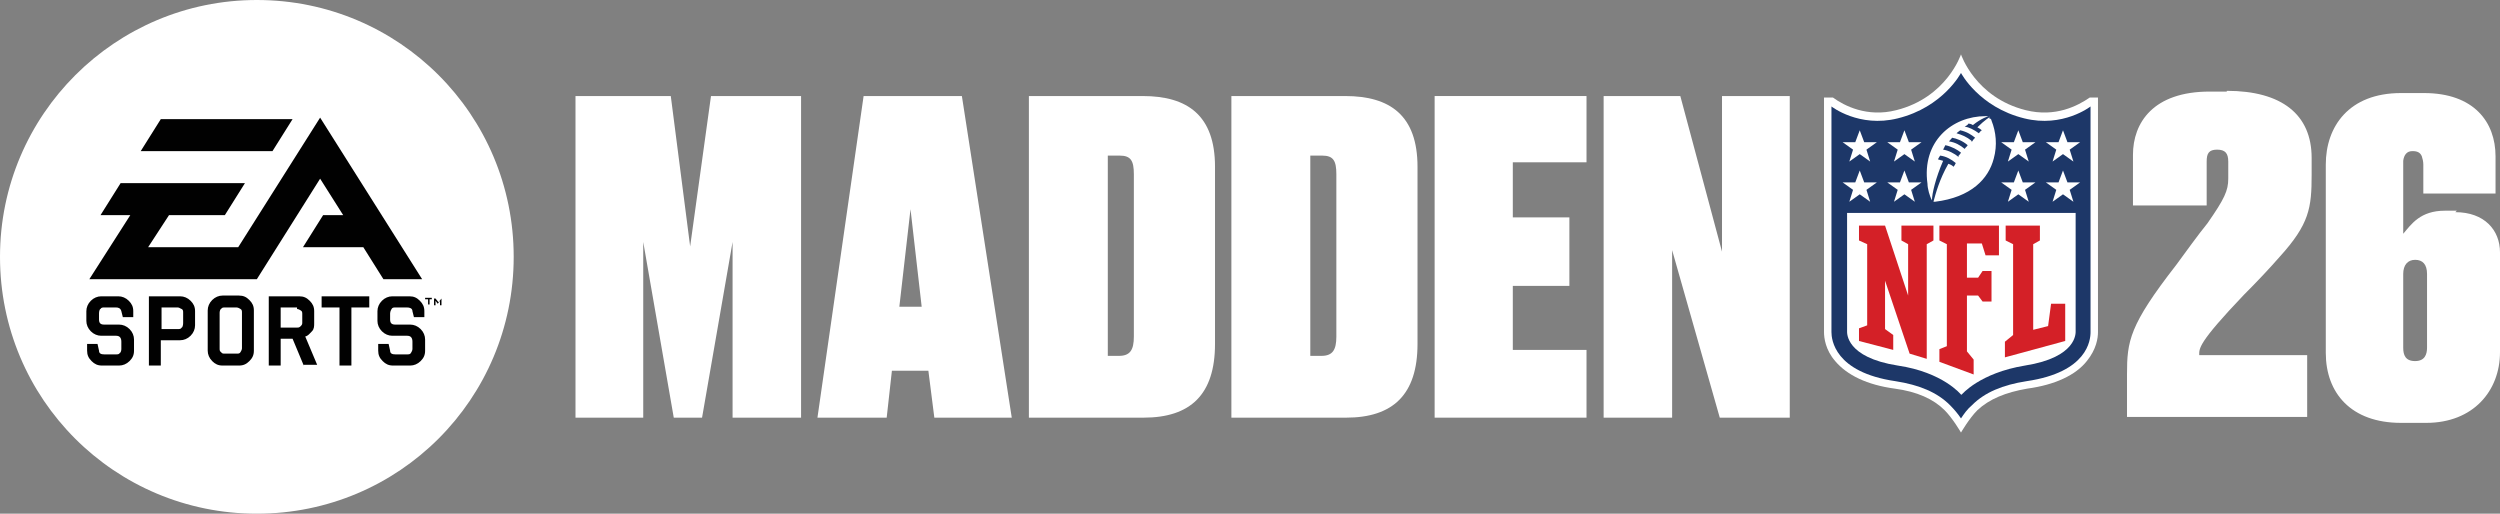
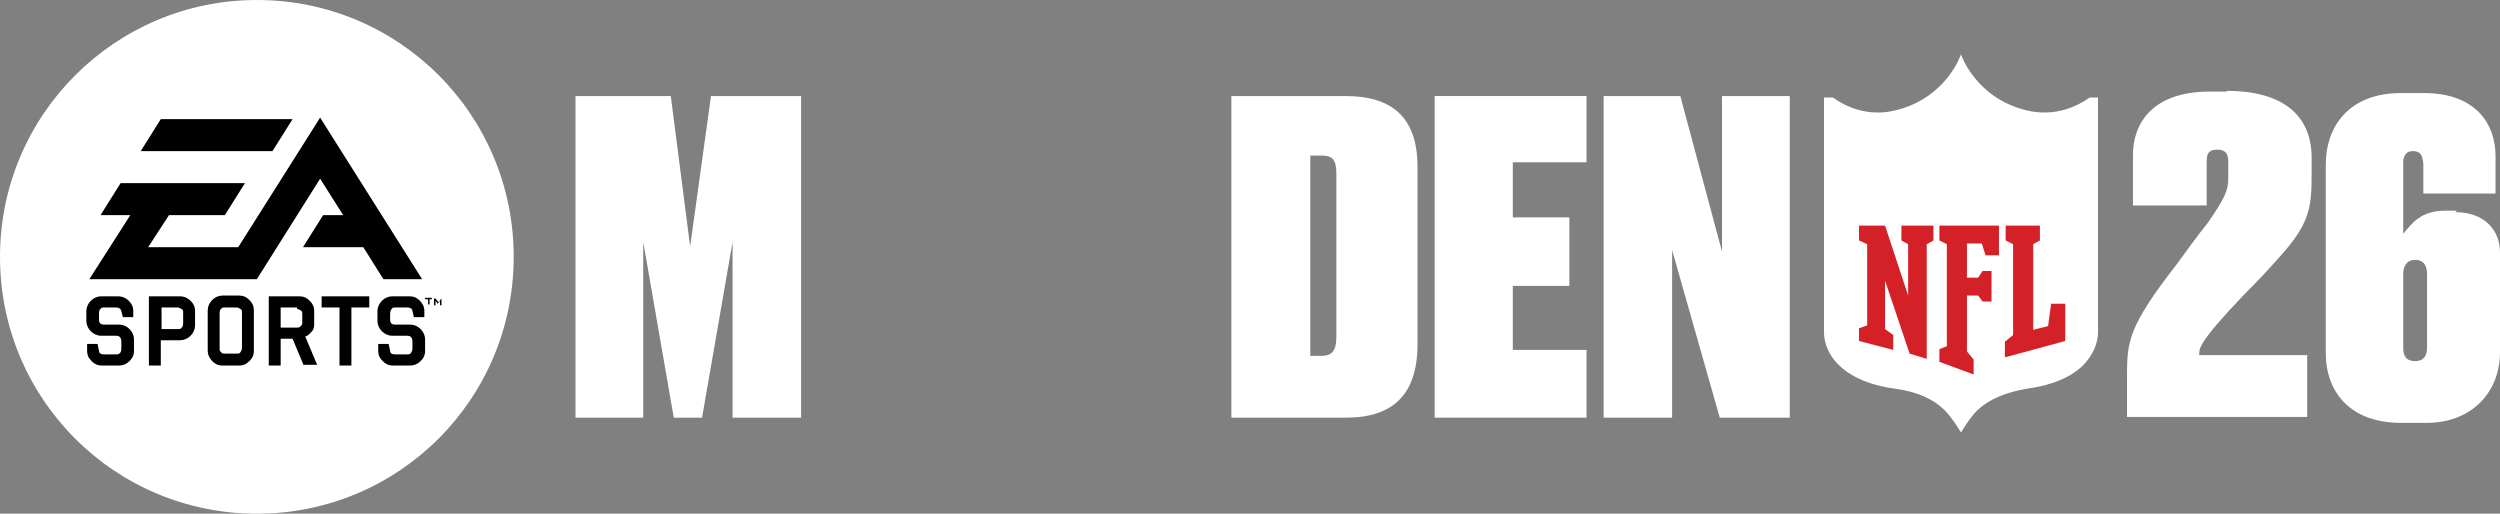
<svg xmlns="http://www.w3.org/2000/svg" version="1.1" viewBox="0 0 335.8 69">
  <rect x="0" y="0" width="335.8" height="69" fill="#808080" stroke="none" />
  <defs>
    <style>
      .cls-1 {
        fill: #010101;
      }

      .cls-2, .cls-3 {
        fill: #fff;
      }

      .cls-4 {
        fill: #d42027;
      }

      .cls-5 {
        fill: #1d3768;
      }

      .cls-3 {
        isolation: isolate;
      }
    </style>
  </defs>
  <g>
    <g id="Layer_1">
      <circle class="cls-1" cx="34.5" cy="34.5" r="30.7" />
      <path class="cls-2" d="M34.5,0C15.5,0,0,15.4,0,34.5s15.4,34.5,34.5,34.5,34.5-15.4,34.5-34.5S53.6,0,34.5,0ZM21.6,16h17.7l-2.7,4.3h-17.7s2.7-4.3,2.7-4.3ZM18,47.1c0,.6-.2,1-.6,1.4s-.9.6-1.4.6h-2.3c-.6,0-1-.2-1.4-.6-.4-.4-.6-.8-.6-1.4v-.9h1.4l.2.9c0,.4.3.5.7.5h1.6c.2,0,.4,0,.5-.2.1,0,.2-.3.2-.5v-1c0-.5-.2-.8-.7-.8h-2c-.5,0-1-.2-1.4-.6-.4-.4-.6-.9-.6-1.4v-1.3c0-.5.2-1,.6-1.4.4-.4.9-.6,1.4-.6h2.3c.5,0,1,.2,1.4.6.4.4.6.8.6,1.4v.8h-1.4l-.2-.8c-.1-.4-.4-.5-.7-.5h-1.6c-.2,0-.4,0-.5.2-.1,0-.2.3-.2.6v.8c0,.5.2.7.7.7h2c.5,0,1,.2,1.4.6.4.4.6.9.6,1.4v1.6h0ZM26.2,43.7c0,.5-.2,1-.6,1.4s-.9.6-1.4.6h-2.6v3.4h-1.6v-9.3h4.2c.5,0,1,.2,1.4.6.4.4.6.8.6,1.4v2h0ZM34.1,47.1c0,.6-.2,1-.6,1.4-.4.4-.8.6-1.4.6h-2.2c-.6,0-1-.2-1.4-.6-.4-.4-.6-.9-.6-1.4v-5.4c0-.5.2-1,.6-1.4s.9-.6,1.4-.6h2.2c.6,0,1,.2,1.4.6.4.4.6.8.6,1.4v5.4ZM34.5,37.5H12l5.5-8.6h-4l2.7-4.3h16.7l-2.7,4.3h-7.5l-2.8,4.3h12.1l11-17.4,13.7,21.7h-5.2l-2.7-4.3h-8.1l2.7-4.3h2.7l-3.1-4.9-8.5,13.5ZM40.8,49.1l-1.5-3.6h-1.6v3.6h-1.6v-9.3h4.1c.6,0,1,.2,1.4.6.4.4.6.8.6,1.4v1.6c0,.4,0,.8-.3,1.1s-.5.6-.9.7l1.6,3.8h-1.8ZM49.6,41.3h-2.4v7.8h-1.6v-7.8h-2.4v-1.5h6.4v1.5ZM57.1,47.1c0,.6-.2,1-.6,1.4-.4.4-.9.6-1.4.6h-2.3c-.6,0-1-.2-1.4-.6-.4-.4-.6-.8-.6-1.4v-.9h1.4l.2.9c0,.4.3.5.7.5h1.6c.2,0,.4,0,.5-.2,0,0,.2-.3.2-.5v-1c0-.5-.2-.8-.7-.8h-2c-.5,0-1-.2-1.4-.6-.4-.4-.6-.9-.6-1.4v-1.3c0-.5.2-1,.6-1.4.4-.4.9-.6,1.4-.6h2.3c.6,0,1,.2,1.4.6.4.4.6.8.6,1.4v.8h-1.4l-.2-.8c0-.4-.4-.5-.7-.5h-1.6c-.2,0-.4,0-.5.2,0,0-.2.3-.2.6v.8c0,.5.2.7.7.7h2c.5,0,1,.2,1.4.6.4.4.6.9.6,1.4v1.6h0ZM58.1,40.2h-.4v.7h-.2v-.7h-.4v-.2h.9v.2h.1ZM59.1,41v-.6h0l-.3.4h0l-.3-.4h0v.6h-.2v-.9h.2l.4.5.4-.5h0v.9h-.3Z" />
      <path class="cls-2" d="M39.9,41.3h-2.2v2.7h2.2c.2,0,.3,0,.5-.2s.2-.3.2-.5v-1.1c0-.2,0-.4-.2-.5,0,0-.3-.2-.5-.2v-.2Z" />
      <path class="cls-2" d="M23.9,41.3h-2.2v2.9h2.2c.2,0,.4,0,.5-.2.1,0,.2-.3.2-.6v-1.4c0-.2,0-.4-.2-.5-.1,0-.3-.2-.5-.2Z" />
      <path class="cls-2" d="M31.8,41.3h-1.6c-.2,0-.4,0-.5.2-.1,0-.2.3-.2.5v4.8c0,.2,0,.4.2.5.1.2.3.2.5.2h1.6c.2,0,.4,0,.5-.2,0,0,.2-.3.2-.5v-4.8c0-.2,0-.4-.2-.5,0,0-.3-.2-.5-.2Z" />
      <polygon class="cls-2" points="92.7 33.1 90.1 12.9 77.3 12.9 77.3 56.1 86.4 56.1 86.4 32.5 90.5 56.1 94.3 56.1 98.4 32.5 98.4 56.1 107.6 56.1 107.6 12.9 95.5 12.9 92.7 33.1" />
-       <path class="cls-2" d="M116,12.9l-6.2,43.2h9.3l.7-6.3h4.9l.8,6.3h10.4l-6.7-43.2h-13.2ZM120.8,41.2l1.5-13.1,1.5,13.1s-3,0-3,0Z" />
-       <path class="cls-2" d="M153.5,12.9h-15.3v43.2h15.4c6.3,0,9.6-3.1,9.6-9.9v-23.8c0-6.9-3.7-9.5-9.7-9.5ZM152.3,45.2c0,1.8-.5,2.6-2,2.6h-1.5v-26.9h1.6c1.5,0,1.9.7,1.9,2.5v21.8Z" />
      <path class="cls-2" d="M180.7,12.9h-15.3v43.2h15.4c6.3,0,9.6-3.1,9.6-9.9v-23.8c0-6.9-3.7-9.5-9.7-9.5ZM179.5,45.2c0,1.8-.5,2.6-2,2.6h-1.5v-26.9h1.6c1.5,0,1.9.7,1.9,2.5v21.8Z" />
      <polygon class="cls-2" points="192.7 56.1 213.1 56.1 213.1 47 203.2 47 203.2 38.4 210.8 38.4 210.8 29.2 203.2 29.2 203.2 21.8 213.1 21.8 213.1 12.9 192.7 12.9 192.7 56.1" />
      <polygon class="cls-2" points="231.3 33.8 225.7 12.9 215.4 12.9 215.4 56.1 224.6 56.1 224.6 33.6 231 56.1 240.4 56.1 240.4 12.9 231.3 12.9 231.3 33.8" />
      <path class="cls-2" d="M280.7,13.1c-1.6,1.1-4.6,2.7-8.6,1.7-6.8-1.7-8.7-7.5-8.7-7.5,0,0-1.9,5.8-8.7,7.5-3.9,1-7-.6-8.5-1.7h-1.2v31.5c0,.8.2,2.4,1.5,3.9,1.6,1.9,4.3,3.2,8,3.7,3,.4,5.2,1.4,6.7,2.9,1.1,1.1,2.2,3,2.2,3,0,0,1.1-1.9,2.2-3,1.6-1.5,3.8-2.4,6.7-2.9,3.7-.5,6.5-1.8,8-3.7,1.3-1.6,1.5-3.1,1.5-3.9V13.1h-1.2,0Z" />
-       <path class="cls-5" d="M280.8,14.3s-3.7,2.9-8.9,1.6c-6.1-1.5-8.5-6.1-8.5-6.1,0,0-2.4,4.6-8.5,6.1-5.2,1.3-8.9-1.6-8.9-1.6v30.3c0,1,.4,5.4,8.6,6.6,3.2.5,5.6,1.5,7.3,3.2.6.6,1.1,1.2,1.5,1.8.4-.6.8-1.2,1.5-1.8,1.7-1.7,4.1-2.7,7.3-3.2,8.2-1.2,8.6-5.5,8.6-6.6V14.3Z" />
      <path class="cls-3" d="M263.5,53s2.4-2.9,8.5-3.9c7-1.1,6.8-4.4,6.8-4.6v-15.9h-30.7v15.9c0,.2-.2,3.5,6.8,4.6,6.1.9,8.5,3.9,8.5,3.9h.1Z" />
      <path class="cls-4" d="M256.3,40.3v-7.5l-.9-.5v-2h4.3v2l-.9.5v15.4l-2.3-.7-3.3-9.8v6.5l1.1.8v2l-4.6-1.2v-1.7l1.1-.4v-10.9l-1.1-.5v-2h3.5l3.3,10h-.2Z" />
      <path class="cls-4" d="M264.2,47.2l.9,1.1v2l-4.6-1.7v-1.7l1-.4v-13.7l-1-.5v-2h8v4h-1.8l-.5-1.6h-2v4.6h1.5l.6-.9h1.2v4.1h-1.2l-.6-.8h-1.5v7.6h0Z" />
      <path class="cls-4" d="M269.3,47.9v-2l1.1-.9v-12.2l-1-.5v-2h4.6v2l-.9.5v11.5l2-.5.4-3h1.9v5l-8.1,2.2h0Z" />
      <path class="cls-2" d="M248.9,25.5l-1.4-1h1.7l.6-1.6.6,1.6h1.7l-1.4,1,.5,1.6-1.4-1-1.4,1,.5-1.6h0Z" />
      <path class="cls-2" d="M254.9,25.5l-1.4-1h1.7l.6-1.6.6,1.6h1.7l-1.4,1,.5,1.6-1.4-1-1.4,1,.5-1.6h0Z" />
      <path class="cls-2" d="M248.9,20.1l-1.4-1h1.7l.6-1.6.6,1.6h1.7l-1.4,1,.5,1.6-1.4-1-1.4,1,.5-1.6h0Z" />
      <path class="cls-2" d="M254.9,20.1l-1.4-1h1.7l.6-1.6.6,1.6h1.7l-1.4,1,.5,1.6-1.4-1-1.4,1,.5-1.6h0Z" />
      <path class="cls-2" d="M278.5,27.1l-1.4-1-1.4,1,.5-1.6-1.4-1h1.7l.6-1.6.6,1.6h1.7l-1.4,1,.5,1.6h0Z" />
      <path class="cls-2" d="M272.5,27.1l-1.4-1-1.4,1,.5-1.6-1.4-1h1.7l.6-1.6.6,1.6h1.7l-1.4,1,.5,1.6h0Z" />
      <path class="cls-2" d="M278.5,21.7l-1.4-1-1.4,1,.5-1.6-1.4-1h1.7l.6-1.6.6,1.6h1.7l-1.4,1,.5,1.6h0Z" />
      <path class="cls-2" d="M272.5,21.7l-1.4-1-1.4,1,.5-1.6-1.4-1h1.7l.6-1.6.6,1.6h1.7l-1.4,1,.5,1.6h0Z" />
-       <path class="cls-2" d="M267.3,15.7s-.7.4-1.7,1.4c.2.1.5.3.6.4-.2.1-.3.3-.4.4-.7-.5-1.3-.8-1.9-.9.2-.1.4-.2.5-.4.3,0,.6.2.6.2,1.1-.9,2.1-1.2,2.1-1.2h-.4c-4.5,0-8.6,3.4-7.8,9.1,0,.6.3,1.7.6,2.2,0-.9.5-3,1.5-5.3-.4-.1-.7-.2-.7-.2.1-.2.3-.5.3-.5.8.1,1.5.5,2.1,1-.1.2-.2.4-.3.5-.2-.2-.4-.3-.7-.4-1.2,2.1-1.7,4-2,5.1h.2c4.9-.6,7.2-3.1,7.9-5.8.5-1.8.3-3.6-.3-5.1,0-.1-.1-.3-.3-.3v-.2ZM263.1,21.1c-.6-.5-1.4-.9-2.1-1,0,0,.2-.4.3-.6.9.2,1.6.6,2.1,1-.1.2-.3.4-.4.5h.1ZM263.9,20c-.6-.5-1.3-.9-2.1-1,.1-.2.3-.3.4-.5.6.1,1.4.4,2.1,1-.1.2-.3.3-.4.5ZM264.8,18.9c-.6-.5-1.3-.8-2-1,.2-.2.4-.3.5-.4.9.2,1.5.6,2,1-.2.2-.3.3-.4.5h-.1Z" />
      <path class="cls-2" d="M299.1,12.3h-2.3c-7.6,0-10.3,4.2-10.3,8.5v6.8h9.9v-5.9c0-1.1.3-1.6,1.4-1.6s1.5.5,1.5,1.6v2.3c0,1.6-.5,2.7-2.8,6-1.3,1.6-2.8,3.7-4.2,5.6-6.3,8.1-6.6,10.2-6.6,14.7v5.7h24.2v-8.3h-14.5c0-.9-.2-1.6,6-8.1,1.8-1.8,3.4-3.5,4.8-5.1,4-4.4,4.3-6.6,4.3-11v-2.3c0-5.8-4-9-11.4-9h0Z" />
      <path class="cls-2" d="M330,28.3h-1.6c-3.3,0-4.5,1.8-5.6,3.1v-9.6h0v-.2h0c.1-.8.5-1.3,1.2-1.3h.1c.6,0,1,.2,1.2.7h0c.1.3.2.7.2,1.1v3.9h9.7v-5c0-4.6-2.9-8.5-9.6-8.5h-3.1c-7,0-10.1,4.5-10.1,9.6v25.3c0,5.4,3.4,9.4,10.1,9.4h3.4c6.3,0,9.9-4.3,9.9-9.5v-13.4c0-3-2.1-5.4-6-5.4l.2-.2ZM326,46.7c0,.9-.3,1.8-1.6,1.8s-1.6-.8-1.6-1.8v-9.9c0-1.2.6-1.9,1.6-1.9s1.6.6,1.6,1.9c0,0,0,9.9,0,9.9Z" />
    </g>
  </g>
</svg>